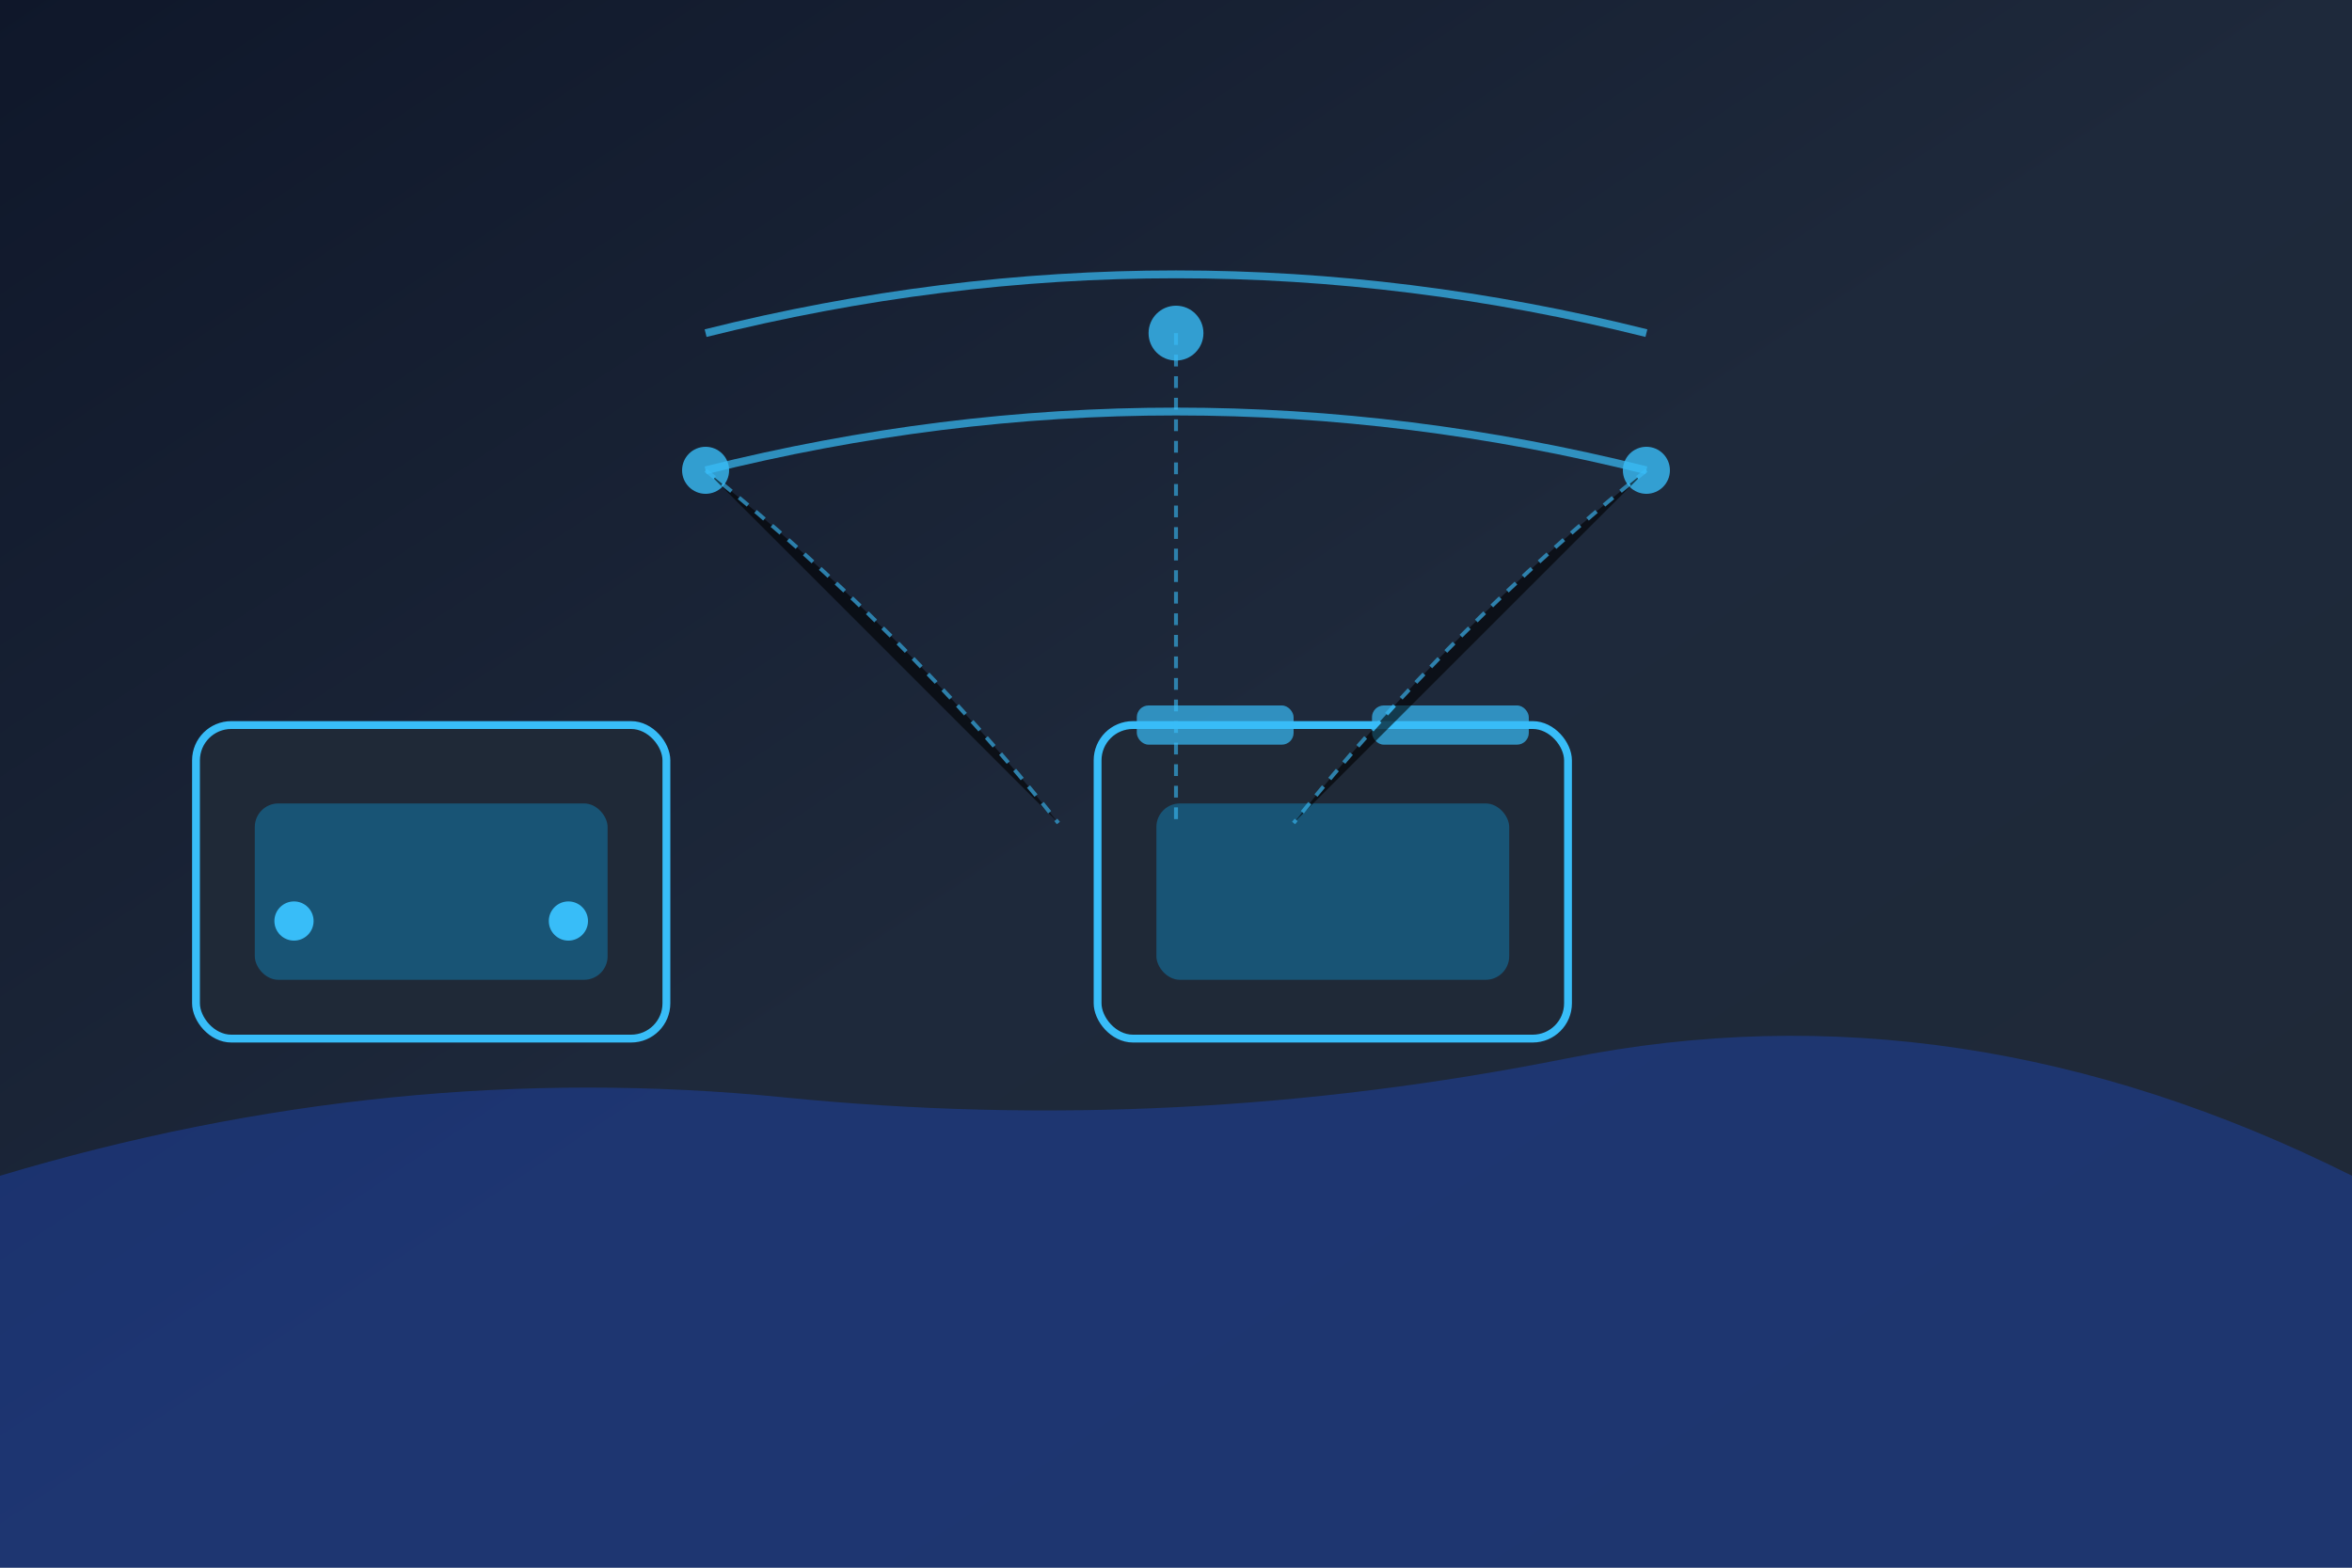
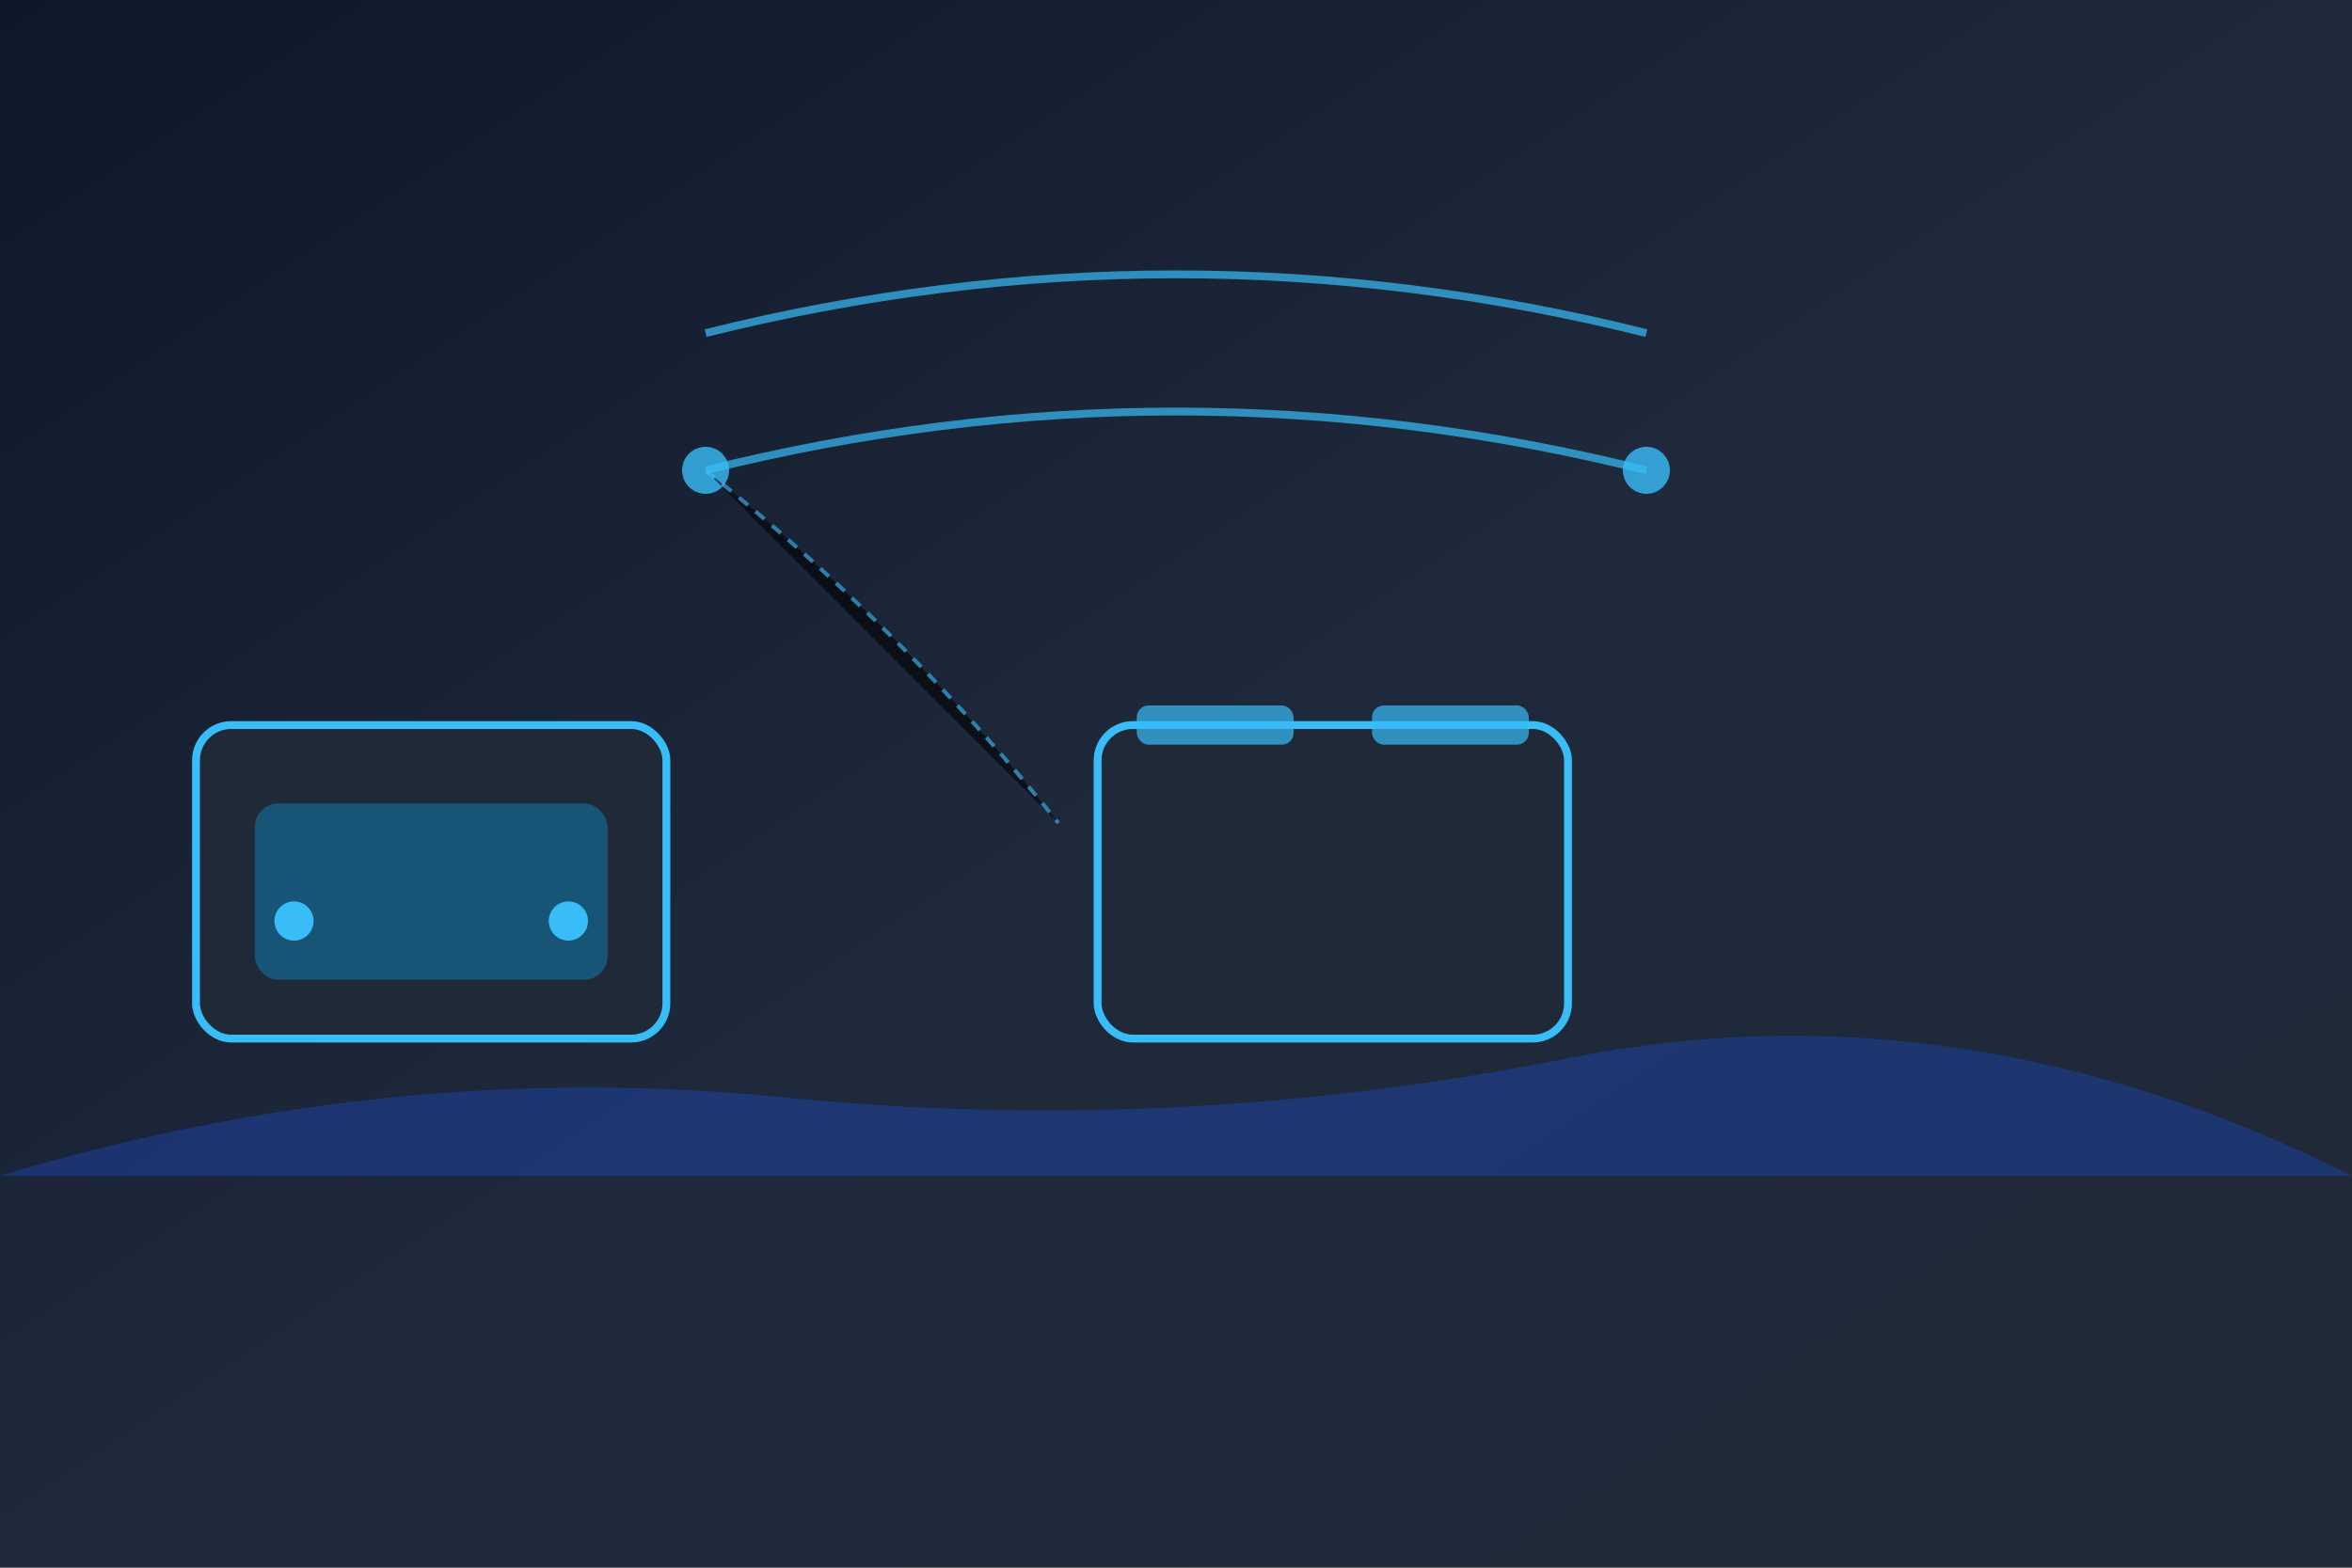
<svg xmlns="http://www.w3.org/2000/svg" viewBox="0 0 1200 800" role="img" aria-labelledby="title desc">
  <title id="title">Rescue team coordination</title>
  <desc id="desc">Emergency crew working with satellite-enabled equipment</desc>
  <defs>
    <linearGradient id="bg" x1="0" y1="0" x2="1" y2="1">
      <stop offset="0%" stop-color="#0f172a" />
      <stop offset="50%" stop-color="#1e293b" />
      <stop offset="100%" stop-color="#1f2937" />
    </linearGradient>
  </defs>
  <rect width="1200" height="800" fill="url(#bg)" />
-   <path d="M0 600 Q200 540 400 560 T800 540 T1200 600 V800 H0 Z" fill="#1d4ed8" opacity="0.35" />
+   <path d="M0 600 Q200 540 400 560 T800 540 T1200 600 H0 Z" fill="#1d4ed8" opacity="0.35" />
  <g transform="translate(220 430)">
    <rect x="-120" y="-60" width="240" height="160" rx="18" fill="#1f2937" stroke="#38bdf8" stroke-width="4" />
    <rect x="-90" y="-20" width="180" height="90" rx="12" fill="#0ea5e9" opacity="0.35" />
    <circle cx="-70" cy="40" r="10" fill="#38bdf8" />
    <circle cx="70" cy="40" r="10" fill="#38bdf8" />
  </g>
  <g transform="translate(680 430)">
    <rect x="-120" y="-60" width="240" height="160" rx="18" fill="#1f2937" stroke="#38bdf8" stroke-width="4" />
-     <rect x="-90" y="-20" width="180" height="90" rx="12" fill="#0ea5e9" opacity="0.35" />
    <rect x="-100" y="-70" width="80" height="20" rx="6" fill="#38bdf8" opacity="0.7" />
    <rect x="20" y="-70" width="80" height="20" rx="6" fill="#38bdf8" opacity="0.7" />
  </g>
  <g stroke="#38bdf8" stroke-width="4" opacity="0.7">
    <path d="M360 240 Q600 180 840 240" fill="none" />
    <path d="M360 170 Q600 110 840 170" fill="none" />
  </g>
  <g fill="#38bdf8" opacity="0.8">
    <circle cx="360" cy="240" r="12" />
    <circle cx="840" cy="240" r="12" />
-     <circle cx="600" cy="170" r="14" />
  </g>
  <g stroke="#38bdf8" stroke-width="2" stroke-dasharray="6 5" opacity="0.6">
    <path d="M360 240 Q460 320 540 420" />
-     <path d="M840 240 Q740 320 660 420" />
-     <path d="M600 170 L600 420" />
  </g>
</svg>